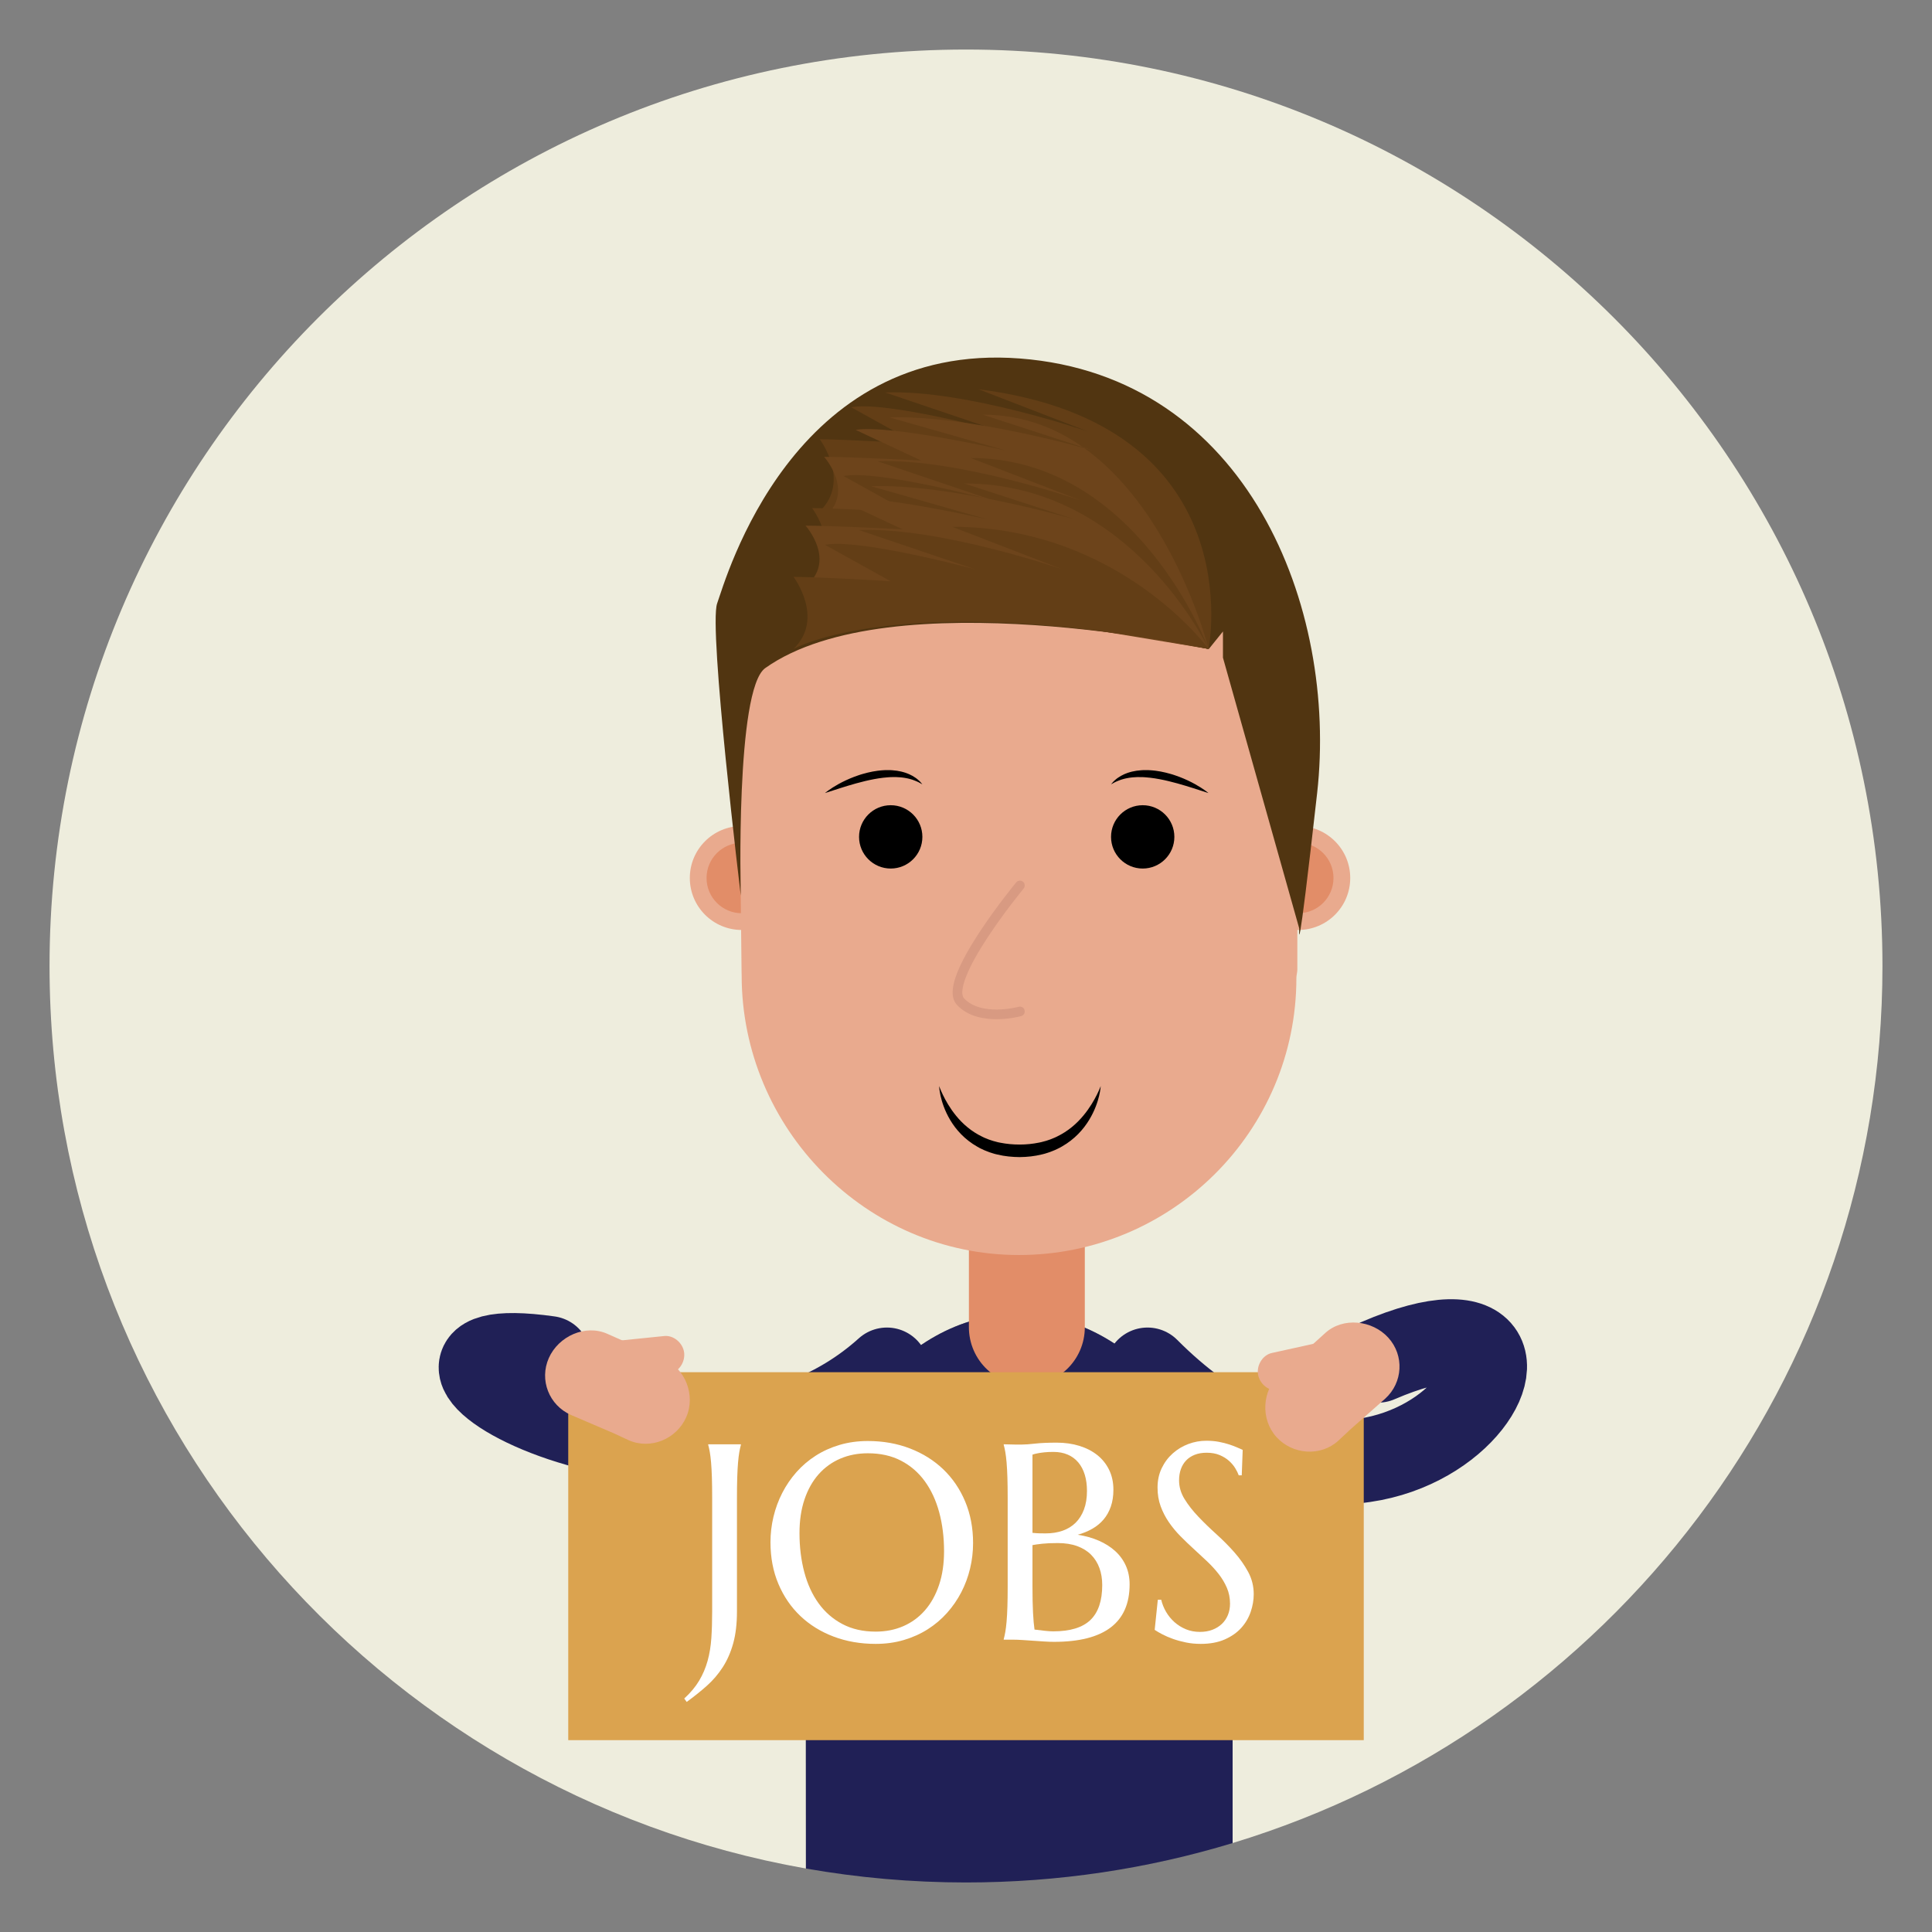
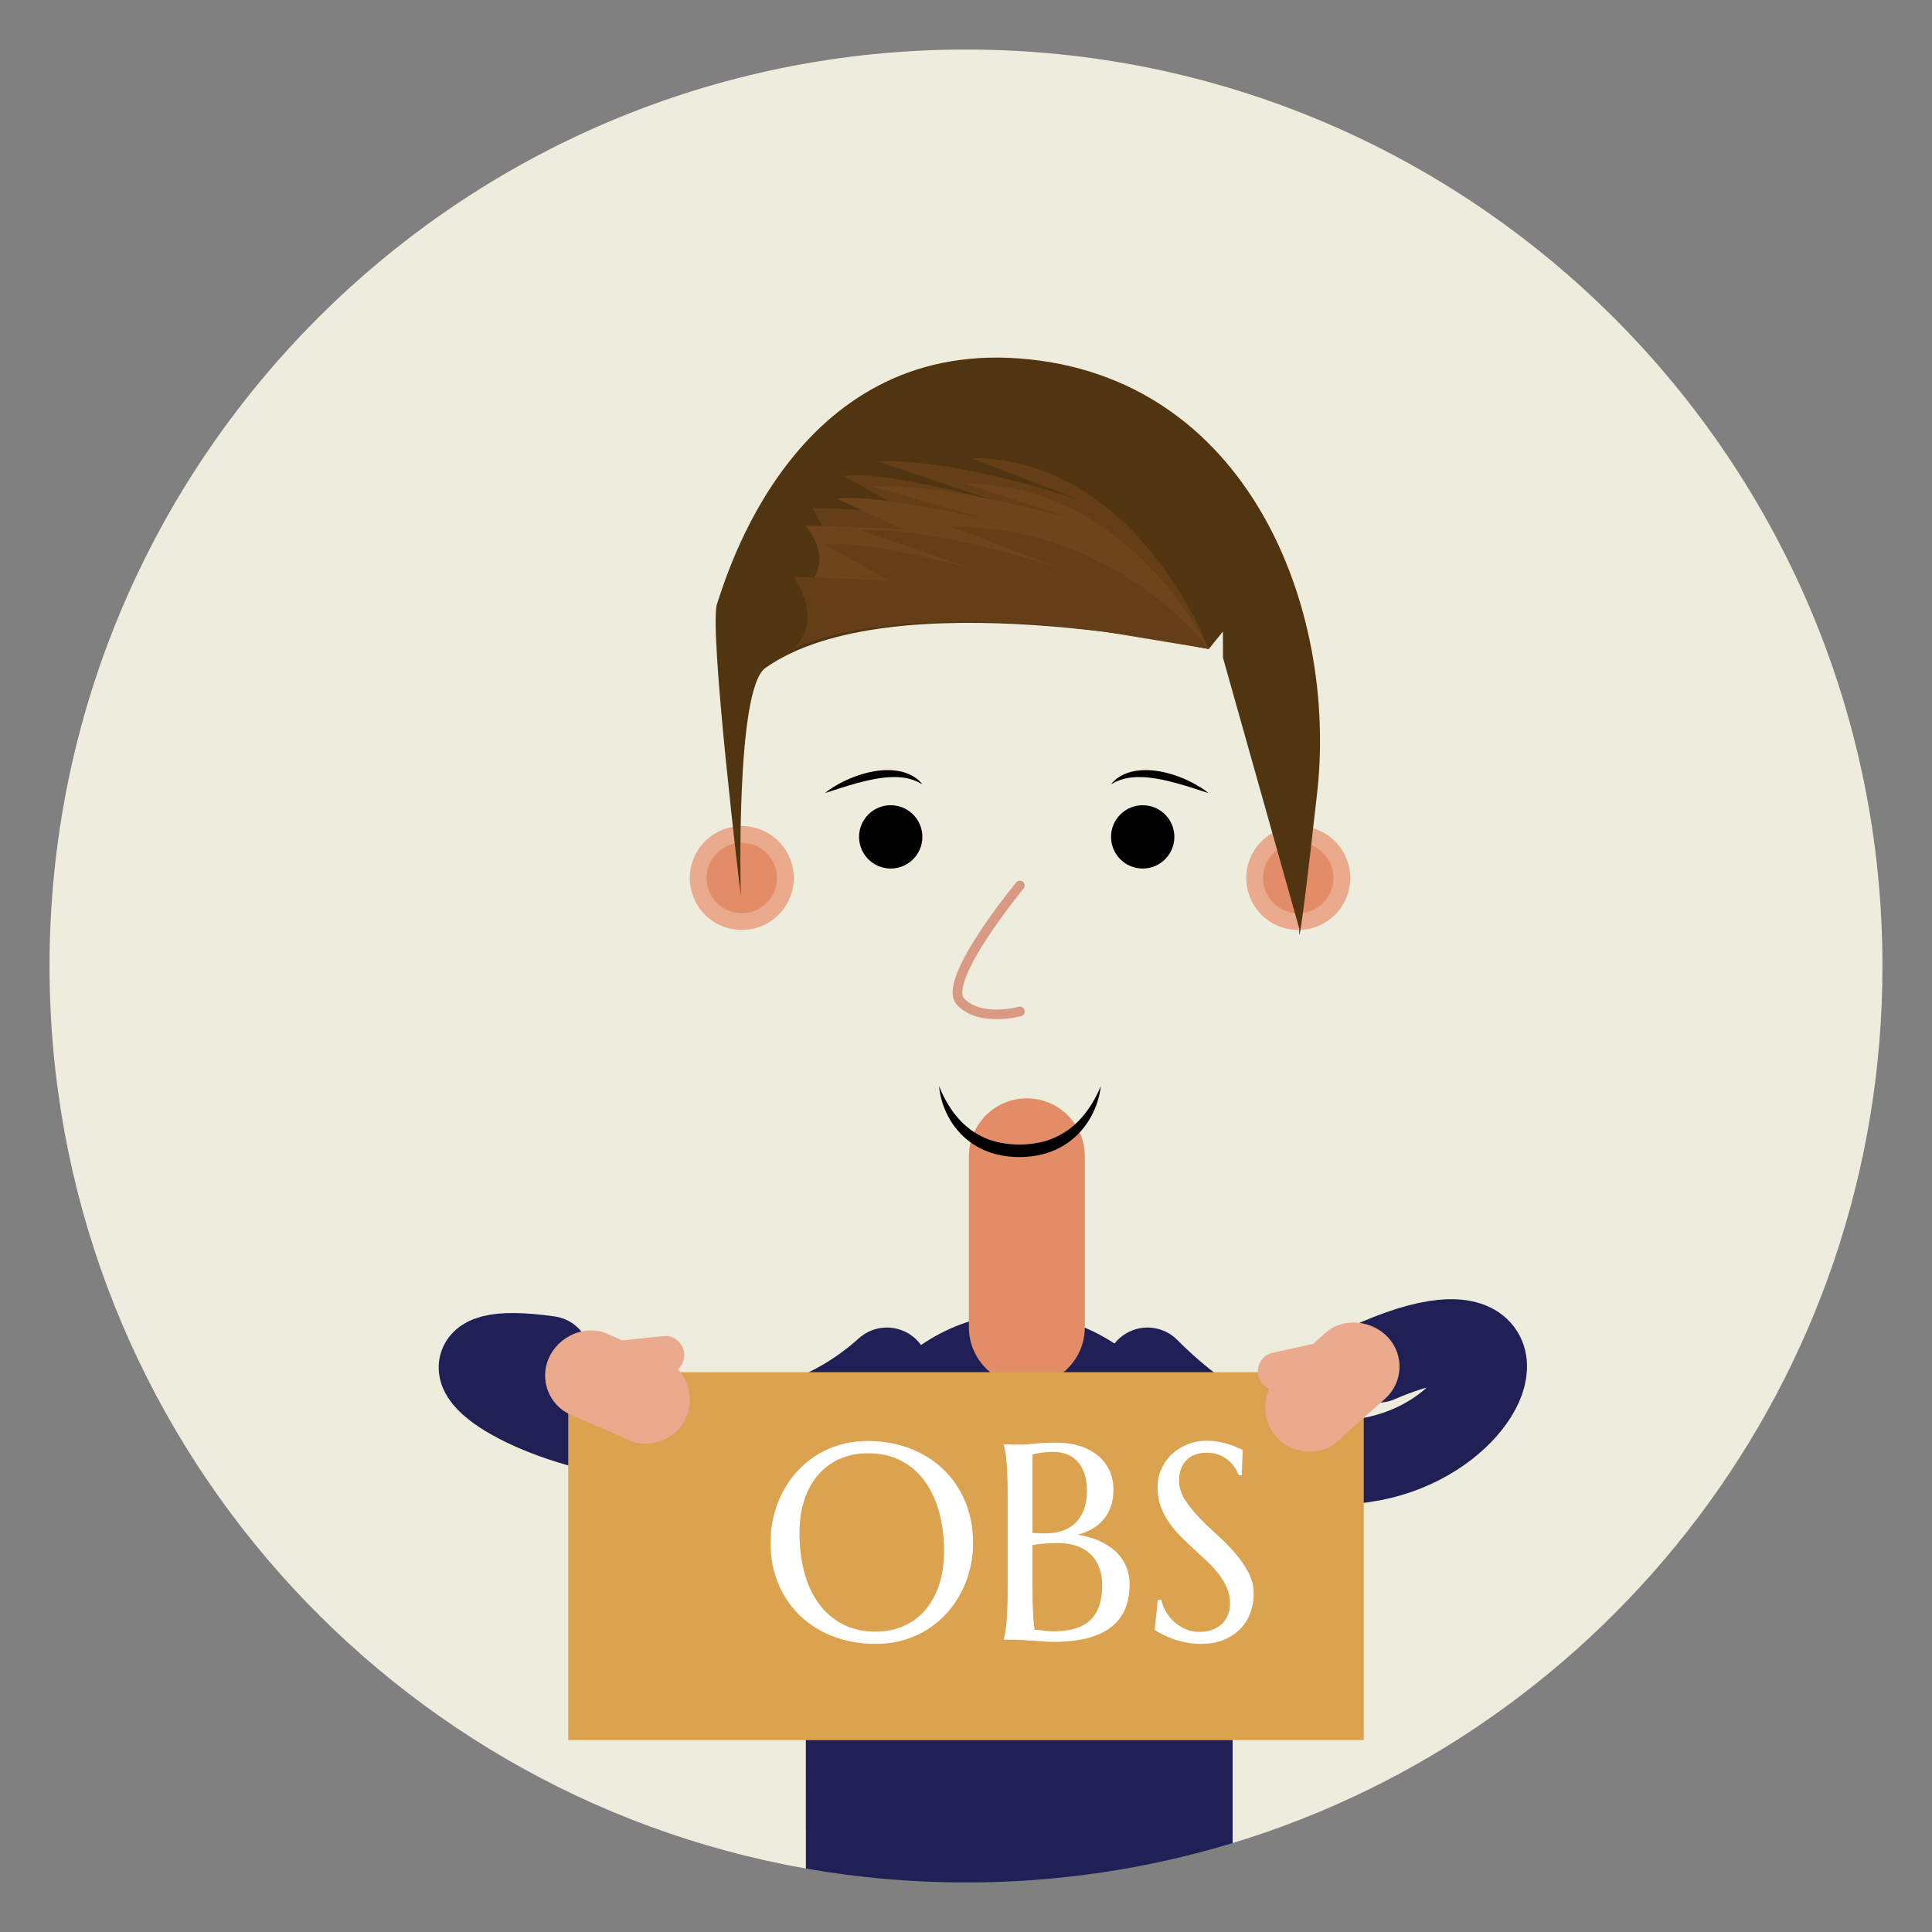
<svg xmlns="http://www.w3.org/2000/svg" version="1.1" id="Ebene_1" x="0px" y="0px" width="2000px" height="2000px" viewBox="0 0 2000 2000" enable-background="new 0 0 2000 2000" xml:space="preserve">
  <rect x="0" y="0" width="2000" height="2000" fill="#808080" stroke="none" />
  <g id="Ebene_2">
</g>
  <g id="Ebene_1_1_">
    <g>
      <path fill="#EEEDDD" d="M1948.716,1000c0-523.961-424.755-948.716-948.717-948.716C476.038,51.284,51.284,476.039,51.284,1000    c0,467.437,338.058,855.906,783.02,934.284c-0.033-72.068-0.132-285.049-0.132-285.358c0-158.34,98.49-288.661,219.986-288.661    c121.489,0,220.971,127.362,220.971,285.7c0,2.945,0.87,4.903,0.87,7.839v254.121    C1665.342,1789.722,1948.716,1427.961,1948.716,1000z" />
      <path fill="#202056" d="M1275.129,1645.965c0-158.338-99.48-285.7-220.971-285.7c-121.497,0-219.986,130.321-219.986,288.661    c0,0.311,0.099,213.29,0.132,285.358c53.806,9.478,109.172,14.432,165.696,14.432c96,0,188.662-14.275,276-40.791v-254.121    C1276,1650.868,1275.129,1648.91,1275.129,1645.965z" />
    </g>
    <g>
      <circle fill="#E9AA8E" cx="1343.954" cy="908.904" r="53.8" />
      <circle fill="#E28D68" cx="1343.954" cy="908.904" r="36.469" />
    </g>
    <g>
      <path fill="#E9AA8E" d="M714.098,908.904c0,29.715,24.088,53.802,53.797,53.802c29.715,0,53.804-24.087,53.804-53.802    c0-29.711-24.089-53.797-53.804-53.797C738.187,855.106,714.098,879.192,714.098,908.904z" />
      <path fill="#E28D68" d="M731.426,908.904c0,20.144,16.33,36.471,36.47,36.471c20.147,0,36.471-16.328,36.471-36.471    c0-20.141-16.323-36.469-36.471-36.469C747.755,872.436,731.426,888.764,731.426,908.904z" />
    </g>
    <line fill="none" stroke="#E28D68" stroke-width="120" stroke-linecap="round" stroke-miterlimit="10" x1="1063" y1="1197" x2="1063" y2="1374" />
-     <path fill="#E9AA8E" d="M767.481,696.905c0-158.339,128.359-288.169,286.7-288.169c158.33,0,287.832,127.606,287.832,285.945   c0,2.948,0.985,5.149,0.985,8.084v300.909c0,2.937-0.985,5.875-0.985,8.826c0,158.338-128.938,286.69-287.265,286.69   c-158.339,0-286.988-131.166-286.988-289.5c0-0.35-0.103-4.121-0.097-4.121L764.298,701h3.199   C767.492,701,767.481,697.279,767.481,696.905z" />
    <path fill="#513511" d="M1344.966,961.127L1266,680.813v-27.128l-14.573,18.085c0,0-329.277-72.339-459.245,19.824   c-30.996,21.98-25.33,235.629-25.33,235.629s-33.512-277.305-24.47-302.548c9.042-25.244,77.594-271.65,313.452-253.565   c235.854,18.085,329.149,258.332,307.664,449.86C1342.014,1012.5,1344.966,961.127,1344.966,961.127z" />
-     <path fill="#633E16" d="M1251.146,671.771c0,0,46.268-232.843-238.248-268.845l113.719,43.914c0,0-127.316-43.914-210.197-40.523   l119.797,40.501c0,0-118.903-32.024-155.08-25.242l67.939,37.698c0,0-73.355-4.521-100.482-4.521c0,0,32.543,42.951,0,74.6   C848.593,529.352,932.566,608.473,1251.146,671.771z" />
-     <path fill="#6D441B" d="M1251.146,671.771c0,0-60.799-242.499-233.727-242.499l113.719,37.001c0,0-127.317-37.001-210.198-34.146   l119.796,34.126c0,0-118.901-26.982-155.08-21.269l67.941,31.764c0,0-73.356-3.81-100.483-3.81c0,0,32.542,36.19,0,62.857   C853.114,535.798,932.566,618.436,1251.146,671.771z" />
    <path fill="#633E16" d="M1251.146,671.771c0,0-73.232-197.636-246.16-197.636l113.719,43.914c0,0-127.316-43.914-210.197-40.522   l119.797,40.501c0,0-118.903-32.024-155.08-25.242l67.939,37.698c0,0-73.355-4.521-100.482-4.521c0,0,32.543,42.951,0,74.6   C840.681,600.561,932.566,608.473,1251.146,671.771z" />
    <path fill="#6D441B" d="M1251.146,671.771c0,0-80.015-171.29-252.941-171.29l113.72,37.001c0,0-127.318-37.001-210.199-34.146   l119.796,34.126c0,0-118.901-26.982-155.08-21.269l67.941,31.764c0,0-73.356-3.81-100.483-3.81c0,0,32.542,36.19,0,62.857   C833.899,607.007,932.566,618.436,1251.146,671.771z" />
    <path fill="#633E16" d="M1251.146,671.771c0,0-92.447-126.427-265.375-126.427l113.719,43.914c0,0-127.316-43.914-210.198-40.522   l119.796,40.501c0,0-118.902-32.024-155.08-25.243l67.94,37.698c0,0-73.356-4.521-100.483-4.521c0,0,32.542,42.952,0,74.6   C821.466,671.771,932.566,608.473,1251.146,671.771z" />
    <line fill="none" x1="1053.178" y1="1248.225" x2="1054.309" y2="1247.964" />
    <g>
      <path d="M1139.457,1124.269c0,0-0.033,0.923-0.258,2.638c-0.239,1.709-0.603,4.232-1.369,7.388    c-0.75,3.159-1.862,6.962-3.515,11.218c-1.654,4.253-3.864,8.955-6.829,13.824c-2.974,4.854-6.694,9.896-11.373,14.622    c-4.665,4.724-10.249,9.163-16.628,12.794c-1.598,0.901-3.199,1.84-4.906,2.589c-0.846,0.396-1.692,0.792-2.544,1.189    c-0.853,0.396-1.74,0.702-2.615,1.06c-0.881,0.344-1.765,0.688-2.648,1.034c-0.889,0.338-1.805,0.593-2.71,0.893    c-0.912,0.281-1.825,0.564-2.741,0.848c-0.917,0.285-1.856,0.463-2.787,0.698c-7.459,1.855-15.229,2.693-22.925,2.761    c-7.4-0.037-15.57-0.793-22.939-2.604c-0.935-0.223-1.866-0.446-2.796-0.669c-0.922-0.264-1.835-0.557-2.748-0.835    c-0.908-0.292-1.815-0.582-2.719-0.872c-0.896-0.318-1.773-0.687-2.655-1.025c-0.879-0.349-1.755-0.694-2.628-1.039    c-0.859-0.381-1.702-0.795-2.548-1.188c-0.843-0.403-1.681-0.806-2.516-1.206c-0.807-0.456-1.609-0.912-2.411-1.365    c-6.399-3.616-11.998-8.063-16.656-12.811c-1.178-1.176-2.233-2.434-3.322-3.616c-1.043-1.226-2.028-2.464-2.992-3.678    c-0.903-1.265-1.805-2.49-2.648-3.718c-0.8-1.259-1.632-2.456-2.348-3.691c-2.923-4.903-5.081-9.635-6.682-13.91    c-1.599-4.28-2.656-8.101-3.359-11.271c-0.719-3.167-1.042-5.697-1.254-7.411c-0.196-1.719-0.213-2.642-0.213-2.642    s0.305,0.87,0.938,2.46c0.619,1.595,1.636,3.89,2.998,6.738c1.381,2.844,3.15,6.233,5.413,9.938    c2.26,3.702,5.003,7.729,8.333,11.775c3.313,4.057,7.228,8.124,11.777,11.833c4.532,3.726,9.701,7.079,15.385,9.798    c0.71,0.339,1.424,0.678,2.141,1.018c0.736,0.297,1.478,0.594,2.22,0.893c0.741,0.298,1.476,0.616,2.227,0.902    c0.765,0.254,1.532,0.509,2.302,0.765c0.771,0.251,1.532,0.528,2.313,0.761c0.79,0.206,1.583,0.412,2.377,0.619    c0.791,0.215,1.584,0.431,2.379,0.646c0.812,0.165,1.623,0.33,2.437,0.495c6.615,1.301,13.012,1.92,20.158,1.917    c6.857,0.008,13.644-0.699,20.146-2.036c0.811-0.18,1.638-0.299,2.431-0.523c0.796-0.215,1.59-0.43,2.382-0.645    c0.792-0.217,1.6-0.39,2.374-0.641c0.773-0.257,1.545-0.514,2.314-0.77c0.765-0.268,1.55-0.484,2.296-0.786    c0.745-0.303,1.489-0.604,2.229-0.907c0.733-0.316,1.502-0.561,2.213-0.913c0.72-0.339,1.437-0.676,2.149-1.011    c5.687-2.742,10.865-6.102,15.42-9.82c4.571-3.702,8.496-7.771,11.859-11.793c3.367-4.023,6.156-8.022,8.463-11.7    c2.308-3.681,4.123-7.046,5.543-9.87c1.402-2.832,2.452-5.111,3.095-6.696C1139.139,1125.134,1139.457,1124.269,1139.457,1124.269    z" />
    </g>
    <path fill="none" stroke="#D89A82" stroke-width="10" stroke-linecap="round" stroke-miterlimit="10" d="M1055.814,916.628   c0,0-81.739,98.896-61.394,120.372c20.345,21.476,61.394,10.03,61.394,10.03" />
    <g>
      <path d="M889.291,866.335c0,18.104,14.675,32.778,32.777,32.778c18.104,0,32.776-14.675,32.776-32.778    c0-18.099-14.674-32.777-32.776-32.777C903.967,833.558,889.291,848.236,889.291,866.335z" />
      <path d="M1150.147,866.335c0,18.104,14.675,32.778,32.776,32.778c18.103,0,32.776-14.675,32.776-32.778    c0-18.099-14.675-32.777-32.776-32.777C1164.822,833.559,1150.147,848.236,1150.147,866.335z" />
    </g>
    <g>
      <path d="M1250.98,820.97c0,0-6.388-2.055-15.969-5.136c-2.372-0.764-4.949-1.549-7.663-2.375    c-2.715-0.827-5.583-1.652-8.544-2.482c-2.969-0.803-6.027-1.633-9.148-2.367c-3.118-0.758-6.291-1.435-9.471-2.035    c-1.589-0.291-3.18-0.57-4.765-0.821c-1.589-0.178-3.165-0.5-4.734-0.634c-1.568-0.154-3.126-0.355-4.662-0.439    c-0.77-0.055-1.534-0.108-2.293-0.163c-0.758-0.021-1.51-0.042-2.255-0.063c-2.989-0.102-5.863,0.015-8.585,0.24    c-1.373,0.061-2.659,0.341-3.948,0.472c-1.284,0.15-2.473,0.485-3.661,0.689c-1.191,0.2-2.257,0.61-3.334,0.869    c-1.088,0.241-2.029,0.673-2.97,0.99c-1.899,0.607-3.424,1.434-4.77,2.008c-1.294,0.647-2.277,1.248-2.979,1.622    c-0.706,0.379-1.082,0.582-1.082,0.582s0.272-0.324,0.784-0.933c0.265-0.302,0.589-0.675,0.971-1.114    c0.396-0.426,0.805-0.989,1.389-1.456c1.141-0.963,2.449-2.322,4.253-3.447c1.729-1.262,3.86-2.401,6.262-3.517    c0.612-0.25,1.237-0.505,1.874-0.765c0.641-0.253,1.29-0.542,1.974-0.733c0.684-0.207,1.377-0.417,2.082-0.631    c0.707-0.215,1.429-0.436,2.168-0.579c2.951-0.677,6.12-1.201,9.401-1.392c0.821-0.052,1.65-0.104,2.484-0.155    c0.832-0.001,1.67-0.002,2.513-0.003c1.691-0.04,3.387,0.076,5.099,0.188c1.718,0.086,3.419,0.315,5.141,0.511    c1.707,0.247,3.417,0.515,5.118,0.812c3.384,0.686,6.748,1.433,9.982,2.406c0.812,0.239,1.623,0.457,2.42,0.71    c0.792,0.263,1.581,0.524,2.365,0.786c1.573,0.502,3.095,1.082,4.595,1.644c2.991,1.141,5.83,2.36,8.479,3.601    c2.646,1.248,5.107,2.496,7.336,3.735c2.232,1.228,4.234,2.434,5.984,3.533c1.75,1.105,3.232,2.14,4.446,2.998    c1.222,0.843,2.134,1.586,2.767,2.068C1250.659,820.687,1250.98,820.97,1250.98,820.97z" />
    </g>
    <g>
      <path d="M854.008,820.97c0,0,0.319-0.283,0.947-0.775c0.633-0.482,1.545-1.227,2.767-2.068c1.213-0.858,2.696-1.892,4.446-2.998    c1.75-1.101,3.753-2.306,5.984-3.533c2.229-1.238,4.691-2.487,7.336-3.735c2.649-1.24,5.488-2.46,8.479-3.601    c1.5-0.562,3.021-1.142,4.595-1.644c0.784-0.261,1.573-0.522,2.365-0.786c0.797-0.253,1.608-0.471,2.419-0.71    c3.233-0.974,6.6-1.722,9.982-2.406c1.702-0.297,3.412-0.565,5.119-0.812c1.722-0.195,3.422-0.425,5.14-0.511    c1.712-0.111,3.405-0.228,5.099-0.188c0.843,0.001,1.681,0.002,2.513,0.003c0.834,0.052,1.663,0.104,2.484,0.155    c3.281,0.189,6.45,0.715,9.4,1.392c0.74,0.145,1.461,0.363,2.168,0.579c0.705,0.214,1.399,0.424,2.082,0.631    c0.684,0.191,1.333,0.479,1.975,0.733c0.637,0.26,1.262,0.515,1.874,0.765c2.4,1.115,4.534,2.255,6.262,3.517    c1.802,1.125,3.113,2.484,4.253,3.447c0.583,0.467,0.991,1.03,1.387,1.456c0.383,0.438,0.709,0.813,0.972,1.114    c0.511,0.609,0.784,0.933,0.784,0.933s-0.376-0.203-1.082-0.582c-0.703-0.374-1.687-0.974-2.98-1.622    c-1.345-0.574-2.869-1.4-4.769-2.008c-0.939-0.317-1.882-0.75-2.97-0.99c-1.077-0.259-2.142-0.669-3.334-0.869    c-1.188-0.203-2.377-0.538-3.661-0.689c-1.289-0.13-2.575-0.411-3.949-0.472c-2.722-0.226-5.596-0.343-8.584-0.24    c-0.746,0.021-1.498,0.042-2.255,0.062c-0.759,0.055-1.524,0.109-2.293,0.164c-1.535,0.083-3.094,0.285-4.662,0.439    c-1.569,0.133-3.146,0.456-4.734,0.634c-1.585,0.251-3.176,0.531-4.765,0.821c-3.181,0.601-6.354,1.277-9.472,2.035    c-3.12,0.734-6.18,1.564-9.148,2.367c-2.961,0.83-5.829,1.655-8.543,2.482c-2.715,0.825-5.292,1.61-7.663,2.375    C860.396,818.915,854.008,820.97,854.008,820.97z" />
    </g>
    <path fill="none" stroke="#202056" stroke-width="87" stroke-linecap="round" stroke-miterlimit="10" d="M1187.877,1417.771   c265.896,266.729,492.623-118.58,238.623-9.253" />
    <path fill="none" stroke="#202056" stroke-width="87" stroke-linecap="round" stroke-miterlimit="10" d="M918.12,1417.771   c-205.521,185.369-575.625-43.721-349.986-11.932" />
  </g>
  <rect x="588.245" y="1420.497" fill="#DBA34F" width="823.51" height="380.9" />
  <g>
    <path fill="#E9AA8E" d="M686.876,1406.56c22.651,10.047,33.51,37.945,23.463,60.603c-10.04,22.635-36.937,33.767-59.588,23.716   c-0.414-0.187-14.893-6.917-15.295-7.106c0,0-44.039-18.864-44.471-19.05c-22.649-10.049-32.9-36.23-22.851-58.883   c10.037-22.636,37.8-35.174,60.448-25.132C628.642,1380.736,686.85,1406.551,686.876,1406.56z" />
    <path fill="#E9AA8E" d="M687.029,1383.112c9.948-1.382,19.774,6.882,21.154,16.828c1.375,9.932-5.362,20.484-15.312,21.862   c-0.188,0.024-27.396,1.858-27.587,1.883c0,0-19.209,2.641-19.397,2.677c-9.946,1.367-19.138-5.978-20.502-15.92   c-1.393-9.938,5.352-21.217,15.281-22.6C640.704,1387.842,687.015,1383.107,687.029,1383.112z" />
  </g>
  <path fill="#E9AA8E" d="M1362.698,1390.446c9.863-1.797,19.803,6.803,21.591,16.674c1.818,9.871-4.61,19.725-14.483,21.541  c-0.189,0.025-19.259,3.535-19.259,3.535c-0.19,0.037-26.604,6.815-26.79,6.854c-9.882,1.806-19.584-6.105-21.389-15.969  c-1.806-9.879,4.938-20.803,14.817-22.605C1317.197,1400.467,1362.661,1390.458,1362.698,1390.446z" />
  <path fill="#E9AA8E" d="M1371.938,1379.885c18.364-16.63,48.656-13.418,65.277,4.937c16.639,18.364,15.104,46.44-3.261,63.077  c-0.351,0.311-36.267,32.02-36.267,32.02c-0.322,0.308-11.964,11.231-12.302,11.539c-18.361,16.639-47.393,14.492-64.016-3.857  c-16.639-18.373-15.063-48.268,3.301-64.904C1324.695,1422.68,1371.89,1379.93,1371.938,1379.885z" />
  <g>
-     <path fill="#FFFFFF" d="M762.898,1668.174c0,12.693-1.293,23.694-3.878,33.003c-2.587,9.31-6.206,17.56-10.86,24.753   s-10.155,13.61-16.501,19.252s-13.282,11.188-20.804,16.643l-2.539-3.526c6.488-5.923,11.636-12.083,15.444-18.476   c3.808-6.396,6.722-13.236,8.745-20.521c2.021-7.288,3.314-15.14,3.878-23.554c0.564-8.414,0.846-17.605,0.846-27.573v-117.769   c0-7.99-0.095-14.972-0.282-20.944c-0.19-5.97-0.472-11.142-0.846-15.514c-0.377-4.373-0.824-8.016-1.34-10.931   c-0.518-2.914-1.058-5.359-1.622-7.334v-0.564h33.85v0.564c-0.564,1.975-1.106,4.42-1.622,7.334   c-0.518,2.915-0.965,6.558-1.34,10.931c-0.377,4.372-0.659,9.544-0.846,15.514c-0.19,5.973-0.282,12.954-0.282,20.944V1668.174z" />
    <path fill="#FFFFFF" d="M898.437,1491.733c15.702,0,30.205,2.563,43.511,7.687c13.304,5.126,24.799,12.318,34.484,21.579   c9.683,9.263,17.253,20.38,22.708,33.355c5.452,12.976,8.181,27.315,8.181,43.018c0,8.934-1.036,17.725-3.104,26.374   c-2.069,8.652-5.102,16.832-9.097,24.541c-3.998,7.711-8.91,14.834-14.738,21.368c-5.832,6.536-12.482,12.178-19.958,16.925   c-7.475,4.749-15.726,8.462-24.752,11.142c-9.026,2.68-18.758,4.02-29.195,4.02c-15.704,0-30.207-2.517-43.511-7.546   c-13.306-5.028-24.801-12.151-34.484-21.367c-9.686-9.214-17.255-20.285-22.708-33.215c-5.454-12.927-8.18-27.291-8.18-43.088   c0-8.932,1.033-17.723,3.103-26.374c2.067-8.649,5.1-16.876,9.097-24.682c3.996-7.804,8.886-14.973,14.668-21.509   c5.783-6.534,12.412-12.2,19.887-16.995c7.475-4.796,15.748-8.533,24.823-11.213C878.244,1493.073,888,1491.733,898.437,1491.733z    M906.476,1689.048c10.437,0,19.979-1.88,28.631-5.642c8.649-3.76,16.101-9.214,22.355-16.36   c6.252-7.145,11.118-15.867,14.597-26.163c3.478-10.296,5.219-21.979,5.219-35.049c0-14.479-1.67-27.901-5.007-40.267   c-3.339-12.363-8.299-23.082-14.88-32.157c-6.583-9.072-14.787-16.171-24.611-21.297c-9.827-5.124-21.275-7.687-34.343-7.687   c-10.437,0-19.981,1.857-28.631,5.571c-8.652,3.715-16.103,9.097-22.355,16.148c-6.254,7.053-11.12,15.704-14.598,25.952   c-3.479,10.249-5.218,21.909-5.218,34.978c0,14.386,1.644,27.809,4.936,40.267c3.291,12.46,8.227,23.25,14.81,32.369   c6.58,9.121,14.809,16.29,24.682,21.508C881.936,1686.438,893.406,1689.048,906.476,1689.048z" />
    <path fill="#FFFFFF" d="M1043.145,1550.405c0-7.99-0.096-14.972-0.283-20.944c-0.189-5.97-0.471-11.142-0.846-15.514   c-0.377-4.373-0.824-8.016-1.34-10.931c-0.518-2.914-1.059-5.359-1.621-7.334v-0.564c1.879,0.095,3.854,0.141,5.924,0.141   c1.783,0.095,3.783,0.142,5.994,0.142c2.207,0,4.488,0,6.84,0c3.385,0,7.969-0.328,13.752-0.987   c5.781-0.657,13.232-0.987,22.354-0.987c8.463,0,16.266,1.106,23.412,3.314c7.145,2.21,13.33,5.384,18.547,9.52   c5.219,4.139,9.309,9.238,12.271,15.304c2.961,6.064,4.443,12.953,4.443,20.662c0,6.487-0.896,12.295-2.68,17.418   c-1.789,5.126-4.303,9.591-7.547,13.399c-3.244,3.808-7.146,7.005-11.705,9.59c-4.563,2.588-9.57,4.633-15.021,6.136   c7.99,1.223,15.279,3.269,21.861,6.135c6.58,2.87,12.246,6.466,16.994,10.79c4.748,4.326,8.414,9.379,11.002,15.162   c2.586,5.782,3.879,12.199,3.879,19.252c0,19.84-6.537,34.72-19.605,44.639c-13.07,9.921-32.629,14.88-58.672,14.88   c-2.82,0-6.113-0.119-9.873-0.353c-3.762-0.236-7.594-0.494-11.494-0.776c-3.902-0.281-7.736-0.542-11.494-0.775   c-3.764-0.235-7.053-0.353-9.873-0.353h-9.309v-0.564c0.563-1.975,1.104-4.418,1.621-7.334c0.516-2.913,0.963-6.534,1.34-10.859   c0.375-4.324,0.656-9.473,0.846-15.444c0.188-5.97,0.283-12.951,0.283-20.944V1550.405z M1068.813,1586.794   c2.633,0.282,4.984,0.447,7.053,0.493c2.066,0.049,4.277,0.071,6.629,0.071c6.393,0,12.223-0.917,17.488-2.751   c5.266-1.833,9.754-4.583,13.471-8.25c3.713-3.667,6.604-8.251,8.674-13.752c2.066-5.5,3.102-11.918,3.102-19.252   c0-6.11-0.754-11.657-2.256-16.643c-1.506-4.982-3.738-9.238-6.699-12.764c-2.963-3.526-6.607-6.229-10.932-8.11   c-4.324-1.88-9.262-2.82-14.809-2.82c-3.574,0-6.699,0.141-9.379,0.423s-4.961,0.612-6.84,0.987   c-2.164,0.377-3.998,0.847-5.502,1.41V1586.794z M1094.906,1597.372c-6.396,0-11.756,0.235-16.078,0.705   c-4.326,0.472-7.666,0.941-10.016,1.41v42.735c0,11.001,0.188,20.076,0.564,27.221c0.375,7.146,0.893,12.976,1.553,17.489   c3.572,0.471,7.145,0.895,10.719,1.269c3.572,0.377,6.439,0.564,8.604,0.564c17.58,0,30.439-3.925,38.574-11.776   c8.131-7.851,12.199-19.909,12.199-36.177c0-6.394-0.965-12.246-2.891-17.56c-1.928-5.312-4.795-9.896-8.604-13.752   c-3.809-3.854-8.604-6.84-14.387-8.956C1109.362,1598.43,1102.615,1597.372,1094.906,1597.372z" />
    <path fill="#FFFFFF" d="M1285.45,1527.275h-3.104c-0.753-2.162-1.952-4.606-3.596-7.334c-1.646-2.727-3.809-5.289-6.488-7.687   c-2.68-2.398-5.924-4.395-9.731-5.995c-3.809-1.598-8.3-2.397-13.47-2.397c-4.607,0-8.698,0.705-12.271,2.116   c-3.574,1.41-6.559,3.385-8.956,5.923c-2.397,2.539-4.209,5.55-5.43,9.027c-1.224,3.479-1.834,7.334-1.834,11.564   c0,6.771,1.904,13.236,5.713,19.394c3.808,6.159,8.579,12.248,14.315,18.265c5.733,6.019,11.939,12.037,18.617,18.053   c6.675,6.019,12.881,12.271,18.617,18.759c5.734,6.487,10.507,13.281,14.315,20.38c3.808,7.101,5.712,14.739,5.712,22.919   c0,6.113-1.058,12.249-3.173,18.406c-2.116,6.159-5.384,11.684-9.803,16.571c-4.421,4.891-10.108,8.864-17.065,11.918   c-6.96,3.055-15.232,4.584-24.823,4.584c-5.359,0-10.461-0.493-15.303-1.48c-4.844-0.987-9.309-2.211-13.399-3.667   c-4.09-1.457-7.757-3.032-11.001-4.726c-3.243-1.692-5.901-3.243-7.969-4.654l3.244-31.169h3.526   c1.033,4.42,2.726,8.627,5.077,12.623c2.35,3.997,5.24,7.523,8.674,10.577c3.432,3.057,7.356,5.501,11.777,7.335   c4.418,1.833,9.26,2.75,14.526,2.75c4.796,0,9.098-0.728,12.905-2.187c3.809-1.456,7.074-3.478,9.803-6.064   c2.726-2.585,4.817-5.664,6.276-9.238c1.456-3.572,2.186-7.475,2.186-11.706c0-5.924-1.082-11.4-3.244-16.432   c-2.164-5.028-5.007-9.802-8.532-14.315c-3.526-4.513-7.523-8.885-11.988-13.116c-4.468-4.231-9.051-8.484-13.752-12.765   c-4.702-4.277-9.286-8.674-13.751-13.187c-4.467-4.514-8.463-9.331-11.988-14.457c-3.526-5.124-6.371-10.624-8.533-16.502   c-2.164-5.875-3.244-12.341-3.244-19.393c0-7.427,1.433-14.126,4.302-20.099c2.867-5.97,6.676-11.071,11.425-15.303   c4.746-4.23,10.13-7.475,16.148-9.731c6.017-2.257,12.223-3.385,18.617-3.385c4.701,0,9.026,0.377,12.976,1.128   c3.949,0.754,7.497,1.646,10.648,2.68c3.149,1.036,5.899,2.069,8.251,3.104c2.35,1.035,4.277,1.882,5.783,2.538L1285.45,1527.275z" />
  </g>
</svg>